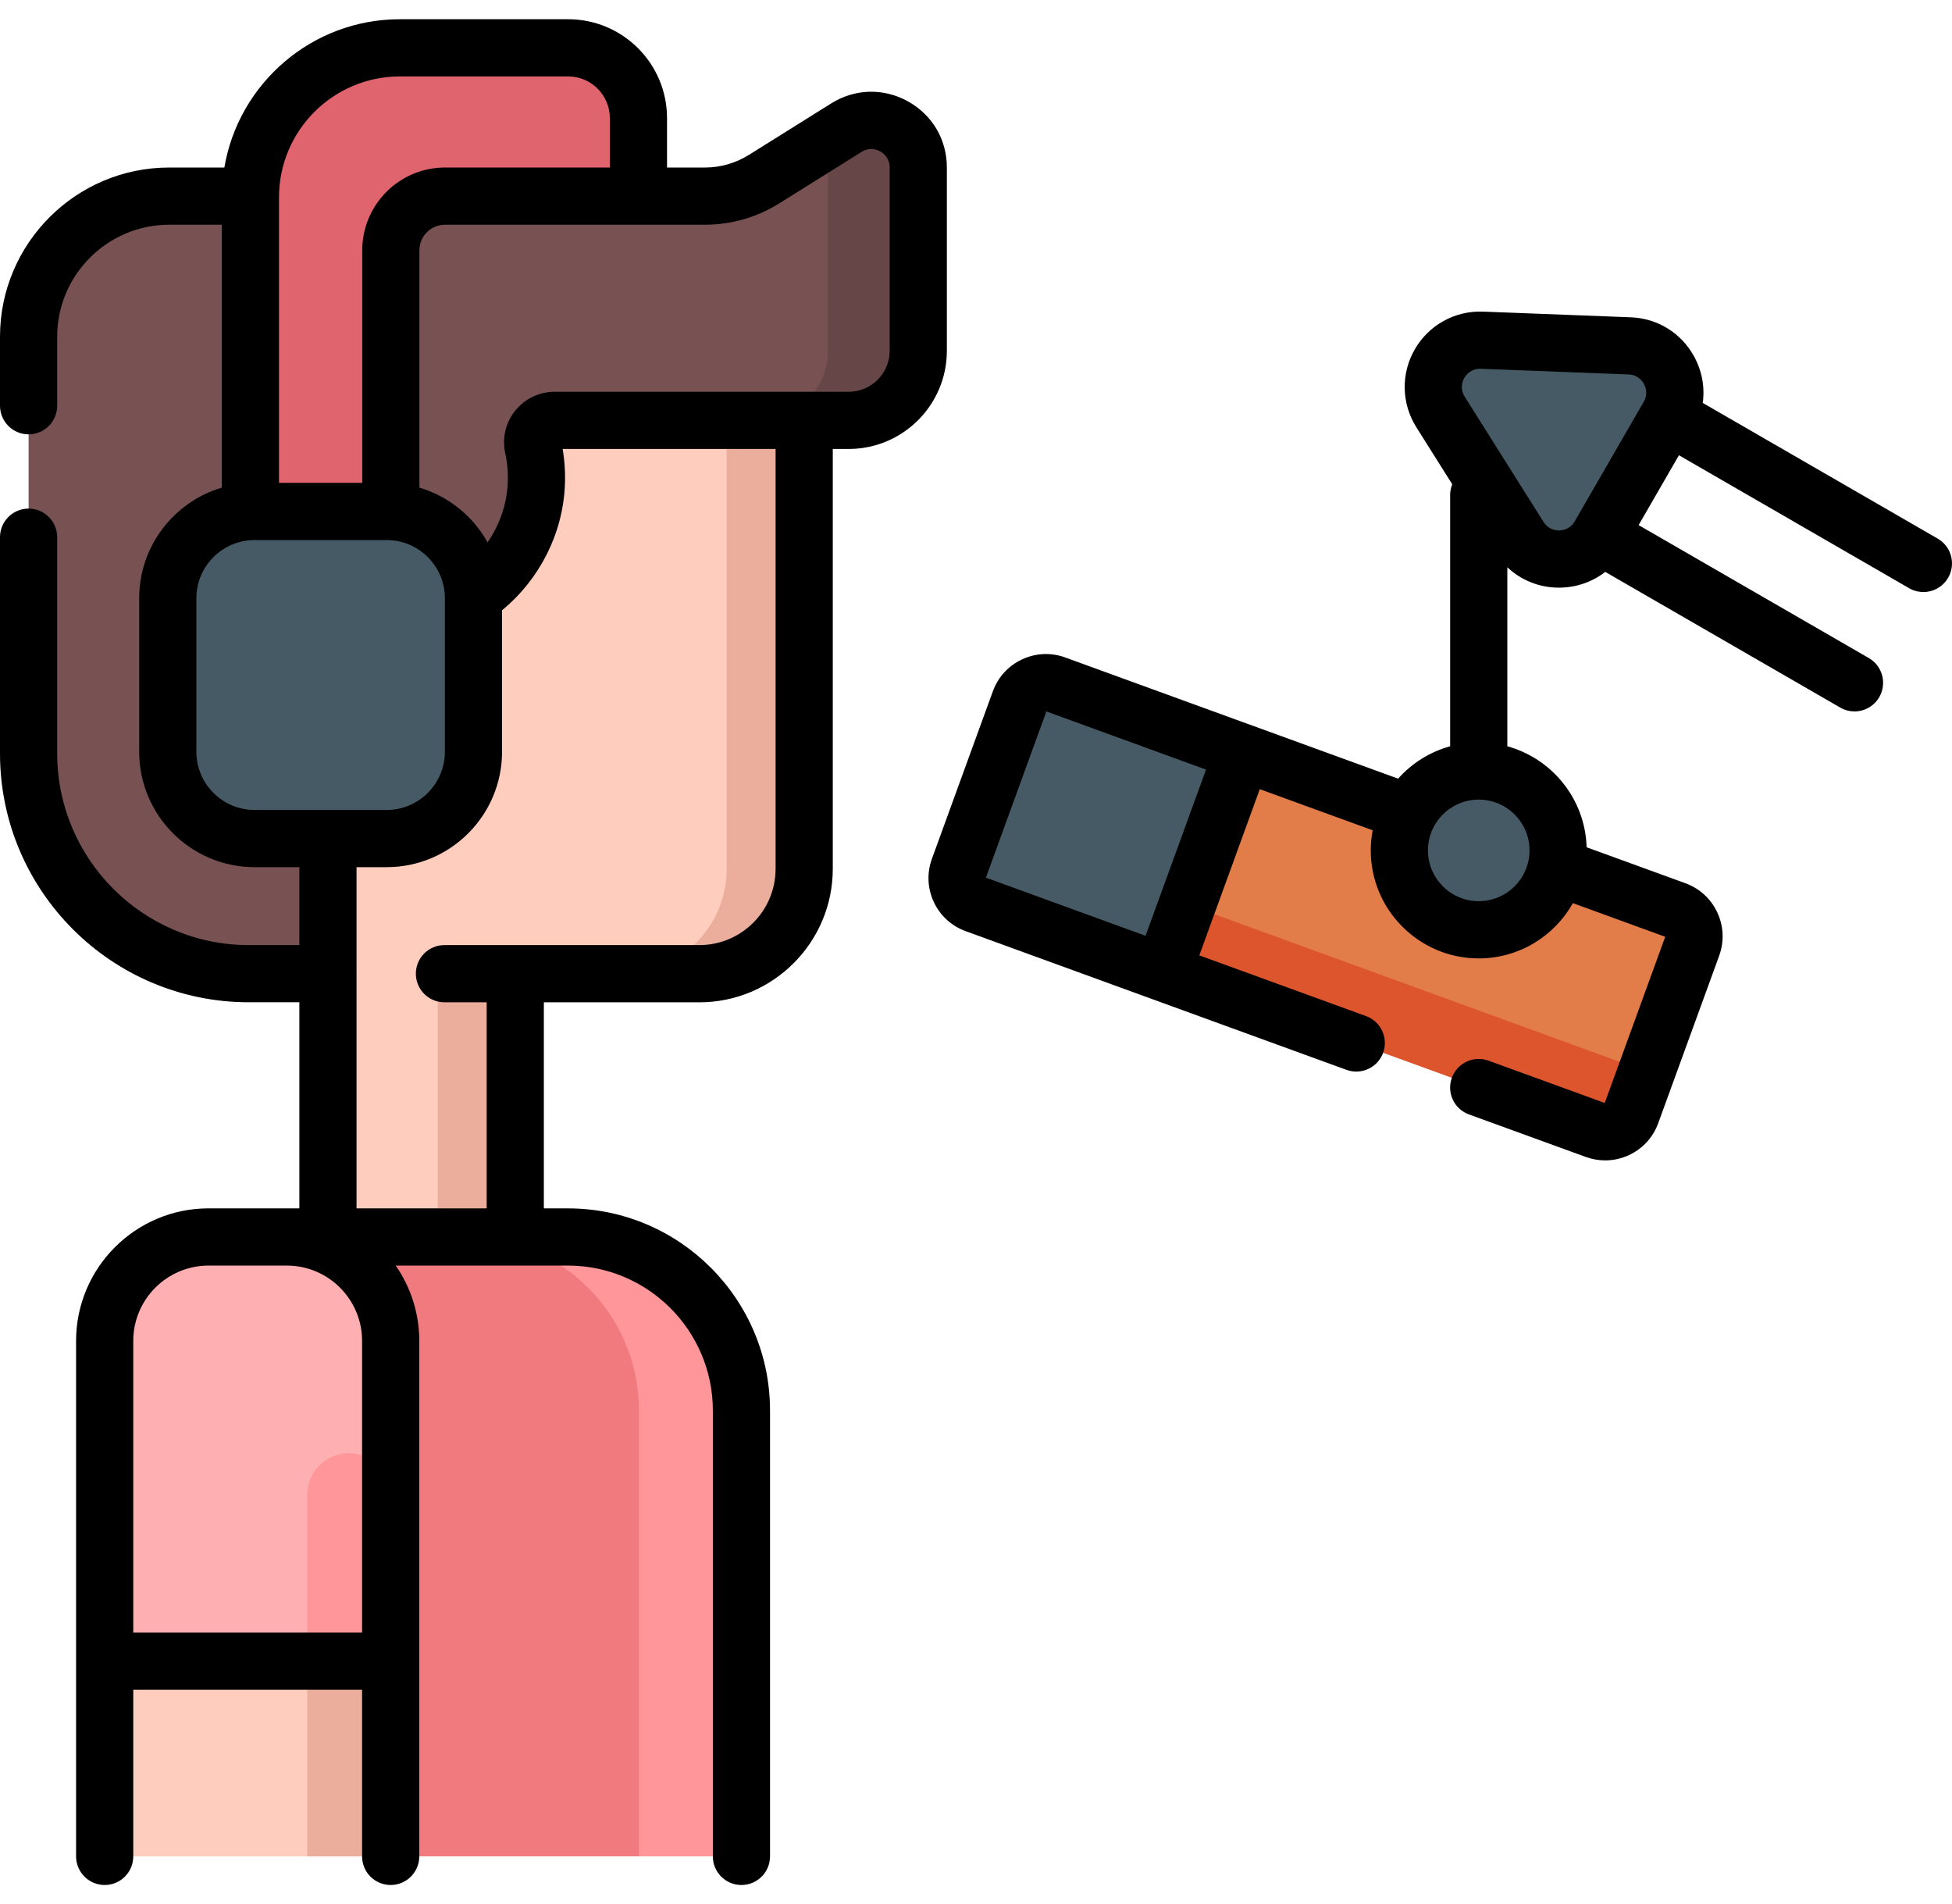
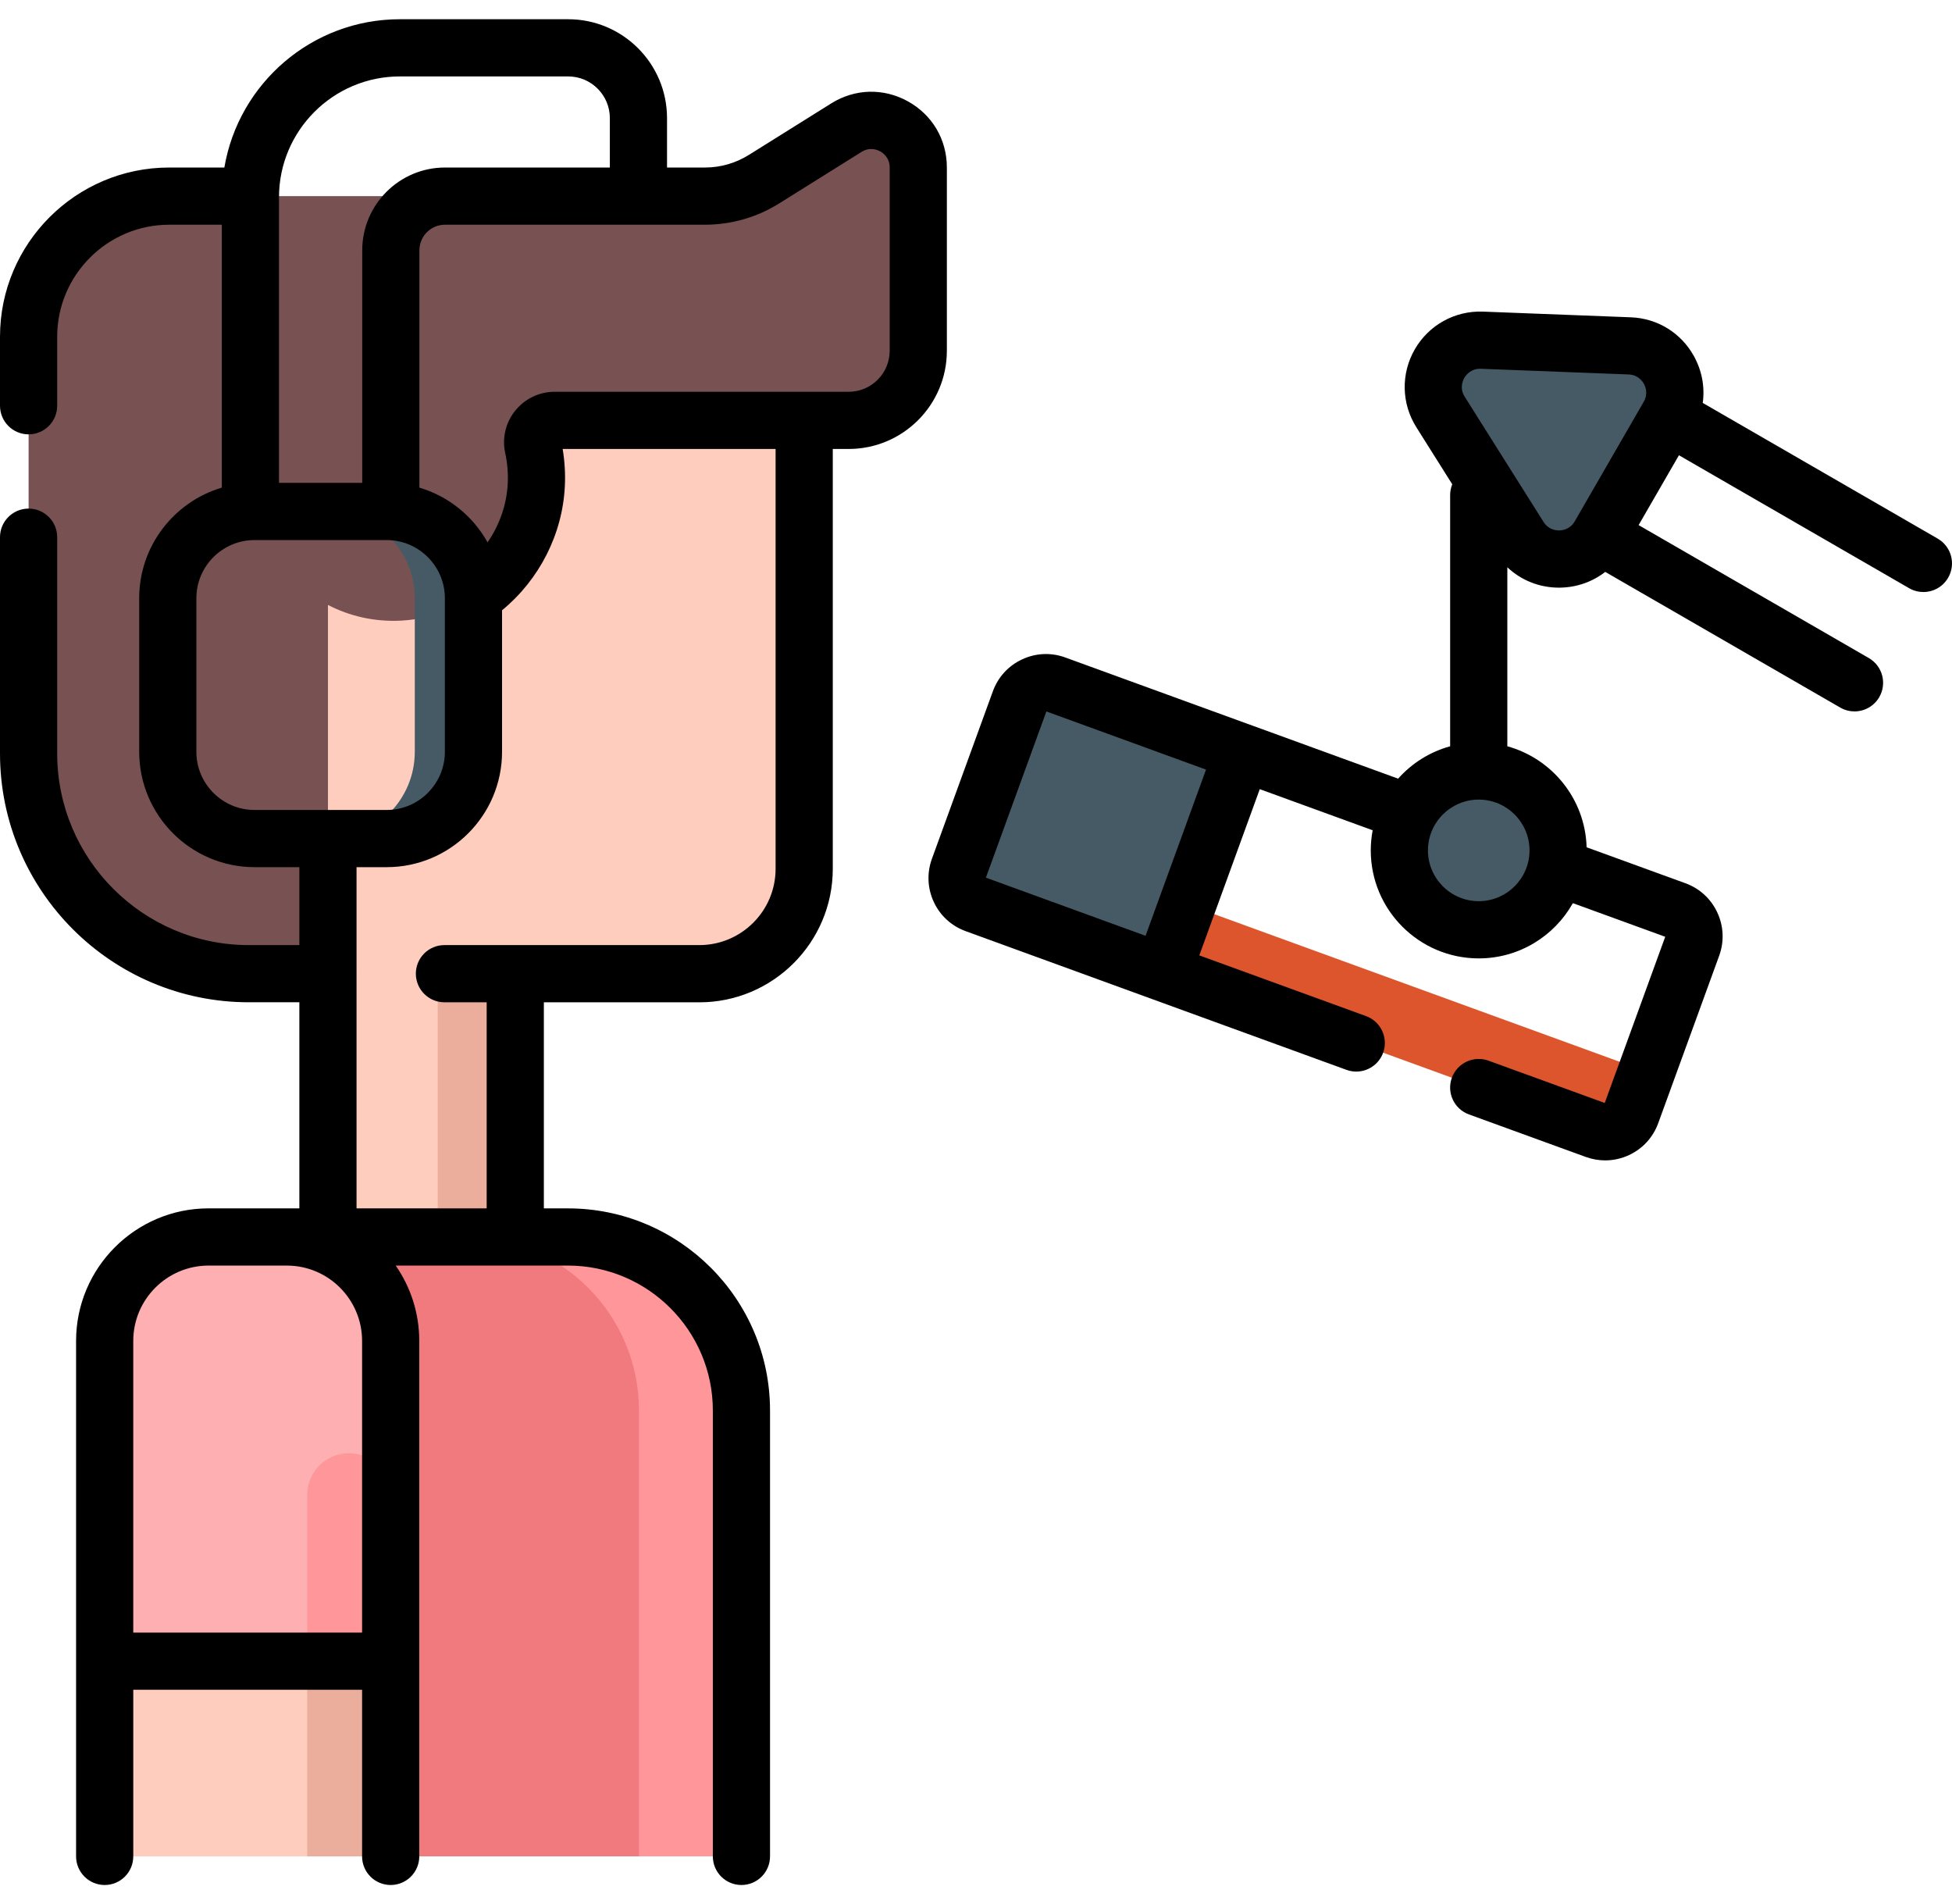
<svg xmlns="http://www.w3.org/2000/svg" width="81" height="79" viewBox="0 0 81 79" fill="none">
  <path d="M33.37 17.439H35.219C36.813 17.439 38.104 16.147 38.104 14.554V6.947C38.104 5.416 36.42 4.483 35.123 5.295L31.704 7.433C30.969 7.892 30.119 8.136 29.252 8.136H7.022C3.799 8.136 1.187 10.749 1.187 13.972V31.259C1.187 36.305 5.277 40.395 10.322 40.395H13.61L33.37 17.439Z" fill="#785252" />
-   <path d="M31.272 19.876L33.37 17.439H35.219C36.812 17.439 38.104 16.147 38.104 14.554V6.947C38.104 5.416 36.42 4.483 35.123 5.295L34.08 5.947C34.252 6.233 34.353 6.572 34.353 6.947V14.554C34.353 16.147 33.062 17.439 31.468 17.439H29.62L27.521 19.876H31.272V19.876Z" fill="#664646" />
  <path d="M33.37 17.439V36.045C33.37 38.447 31.423 40.395 29.02 40.395H21.381V51.318H13.609V25.097C14.506 25.563 15.539 25.803 16.632 25.749C19.65 25.598 22.111 23.131 22.255 20.112C22.28 19.573 22.235 19.047 22.124 18.546C21.999 17.976 22.437 17.439 23.02 17.439H33.37V17.439Z" fill="#FFCDBE" />
  <path d="M18.163 40.395H21.381V51.318H18.163V40.395Z" fill="#EBAE9D" />
-   <path d="M30.153 17.439V36.045C30.153 38.447 28.205 40.395 25.803 40.395H29.021C31.423 40.395 33.371 38.447 33.371 36.045V17.439H30.153Z" fill="#EBAE9D" />
-   <path d="M23.578 1.984H16.593C13.168 1.984 10.392 4.761 10.392 8.186V26.073H16.217V10.384C16.217 9.142 17.224 8.136 18.465 8.136H26.493V4.899C26.493 3.29 25.188 1.984 23.578 1.984Z" fill="#DF646E" />
-   <path d="M16.046 21.219H10.562C8.574 21.219 6.962 22.831 6.962 24.819V31.189C6.962 33.178 8.574 34.789 10.562 34.789H16.046C18.034 34.789 19.646 33.177 19.646 31.189V24.819C19.646 22.831 18.034 21.219 16.046 21.219Z" fill="#455A64" />
  <path d="M16.046 21.219H13.611C15.6 21.219 17.212 22.831 17.212 24.819V31.189C17.212 33.178 15.6 34.789 13.611 34.789H16.046C18.035 34.789 19.647 33.177 19.647 31.189V24.819C19.646 22.831 18.035 21.219 16.046 21.219Z" fill="#455A64" />
  <path d="M30.767 77.015H4.344V55.628C4.344 53.247 6.274 51.317 8.654 51.317H23.567C27.543 51.317 30.766 54.541 30.766 58.516V77.015H30.767Z" fill="#F17A7E" />
  <path d="M23.567 51.317H19.316C23.292 51.317 26.515 54.541 26.515 58.516V77.015H30.766V58.517C30.767 54.541 27.543 51.317 23.567 51.317Z" fill="#FF9699" />
  <path d="M4.344 55.628V77.015H16.211V55.628C16.211 53.247 14.281 51.317 11.9 51.317H8.654C6.274 51.317 4.344 53.247 4.344 55.628Z" fill="#FDAFB2" />
  <path d="M4.344 68.916H16.211V77.016H4.344V68.916Z" fill="#FFCDBE" />
  <path d="M12.748 68.916H16.211V77.016H12.748V68.916Z" fill="#EBAE9D" />
  <path d="M12.748 68.916V62.023C12.748 61.066 13.523 60.291 14.48 60.291C15.436 60.291 16.211 61.066 16.211 62.023V68.916H12.748Z" fill="#FF9699" />
-   <path d="M42.315 29.084L39.786 36.031C39.567 36.632 39.877 37.298 40.479 37.517L66.21 46.882C66.812 47.101 67.477 46.791 67.696 46.189L70.225 39.242C70.444 38.64 70.133 37.975 69.532 37.756L43.801 28.391C43.199 28.172 42.534 28.482 42.315 29.084Z" fill="#E27C48" />
  <path d="M68.703 43.423C68.495 43.994 67.839 44.279 67.237 44.06L41.506 34.694C40.905 34.475 40.585 33.835 40.793 33.265L39.786 36.031C39.567 36.633 39.877 37.298 40.479 37.517L66.21 46.882C66.812 47.101 67.477 46.791 67.696 46.189L70.225 39.242L68.703 43.423Z" fill="#DD552D" />
  <path d="M42.315 29.084L39.786 36.031C39.567 36.632 39.877 37.298 40.479 37.517L48.245 40.343L51.567 31.217L43.801 28.391C43.199 28.172 42.534 28.482 42.315 29.084Z" fill="#455A64" />
  <path d="M49.272 37.521L41.506 34.694C40.905 34.475 40.585 33.835 40.793 33.265L39.786 36.031C39.68 36.321 39.694 36.638 39.825 36.918C39.953 37.193 40.185 37.41 40.479 37.517L48.245 40.344L49.272 37.521Z" fill="#455A64" />
  <path d="M61.361 38.574C63.18 38.574 64.655 37.099 64.655 35.28C64.655 33.461 63.18 31.986 61.361 31.986C59.542 31.986 58.067 33.461 58.067 35.28C58.067 37.099 59.542 38.574 61.361 38.574Z" fill="#455A64" />
  <path d="M69.236 17.262L66.373 22.22C65.642 23.487 63.825 23.522 63.046 22.284L59.775 17.09C58.942 15.768 59.932 14.053 61.494 14.113L67.627 14.348C69.089 14.405 69.967 15.995 69.236 17.262Z" fill="#455A64" />
  <path d="M39.291 6.947C39.291 5.79 38.687 4.765 37.675 4.205C36.663 3.644 35.474 3.676 34.494 4.289L31.075 6.427C30.528 6.769 29.898 6.95 29.253 6.95H27.679V4.9C27.679 2.638 25.84 0.798 23.579 0.798H16.593C12.94 0.798 9.9 3.463 9.31 6.95H7.023C3.15 6.95 0 10.1 0 13.971V16.833C0 17.489 0.531 18.02 1.187 18.02C1.842 18.02 2.373 17.489 2.373 16.833V13.971C2.373 11.409 4.459 9.323 7.023 9.323H9.204V20.23C7.224 20.817 5.776 22.652 5.776 24.819V31.189C5.776 33.829 7.923 35.976 10.563 35.976H12.422V39.209H10.322C5.939 39.209 2.373 35.642 2.373 31.259V22.286C2.373 21.631 1.842 21.1 1.187 21.1C0.531 21.1 0 21.631 0 22.286V31.259C0 36.951 4.63 41.581 10.322 41.581H12.422V50.131H8.655C5.623 50.131 3.157 52.597 3.157 55.629V77.016C3.157 77.671 3.689 78.203 4.344 78.203C4.999 78.203 5.53 77.671 5.53 77.016V70.103H15.025V77.016C15.025 77.671 15.556 78.203 16.211 78.203C16.866 78.203 17.398 77.671 17.398 77.016V55.629C17.398 54.469 17.036 53.392 16.42 52.505H23.567C26.883 52.505 29.58 55.202 29.58 58.517V77.016C29.58 77.671 30.111 78.203 30.767 78.203C31.422 78.203 31.953 77.671 31.953 77.016V58.517C31.953 53.893 28.191 50.132 23.567 50.132H22.568V41.583H29.021C32.073 41.583 34.557 39.099 34.557 36.045V18.626H35.219C37.464 18.626 39.291 16.799 39.291 14.554V6.947H39.291ZM16.592 3.171H23.579C24.531 3.171 25.306 3.947 25.306 4.9V6.95H18.465C16.572 6.95 15.031 8.491 15.031 10.385V20.032H11.577V8.186C11.577 5.421 13.827 3.171 16.592 3.171ZM8.149 31.189V24.819C8.149 23.488 9.232 22.406 10.563 22.406H16.046C17.377 22.406 18.46 23.488 18.46 24.819V31.189C18.46 32.52 17.377 33.603 16.046 33.603H10.562C9.231 33.603 8.149 32.52 8.149 31.189ZM5.53 67.73V55.629C5.53 53.906 6.932 52.505 8.655 52.505H11.901C13.623 52.505 15.025 53.906 15.025 55.629V67.73H5.53ZM32.184 36.045C32.184 37.79 30.765 39.209 29.021 39.209H24.512C24.507 39.209 24.502 39.209 24.497 39.209H18.442C17.787 39.209 17.256 39.74 17.256 40.395C17.256 41.05 17.787 41.582 18.442 41.582H20.195V50.131H14.795V40.419C14.795 40.411 14.796 40.403 14.796 40.395C14.796 40.387 14.795 40.379 14.795 40.37V35.976H16.046C18.686 35.976 20.833 33.829 20.833 31.189V25.319C22.38 24.045 23.343 22.165 23.439 20.167C23.464 19.651 23.433 19.135 23.348 18.625H32.184V36.045ZM36.918 14.554C36.918 15.49 36.156 16.253 35.219 16.253H23.02C22.378 16.253 21.779 16.54 21.377 17.041C20.978 17.539 20.828 18.181 20.965 18.797C21.054 19.207 21.089 19.63 21.069 20.054C21.027 20.934 20.729 21.781 20.232 22.501C19.629 21.416 18.616 20.589 17.404 20.23V10.385C17.404 9.799 17.88 9.323 18.465 9.323H26.486C26.488 9.323 26.491 9.323 26.492 9.323C26.495 9.323 26.497 9.323 26.499 9.323H29.253C30.343 9.323 31.409 9.017 32.334 8.439L35.752 6.301C36.096 6.086 36.407 6.215 36.525 6.28C36.643 6.346 36.918 6.542 36.918 6.947V14.554Z" fill="black" />
  <path d="M80.407 22.346L70.657 16.716C70.748 16.06 70.627 15.384 70.293 14.778C69.758 13.809 68.779 13.206 67.673 13.164L61.54 12.928C60.372 12.884 59.292 13.482 58.709 14.491C58.127 15.499 58.151 16.738 58.772 17.724L60.263 20.092C60.206 20.23 60.175 20.381 60.175 20.54V30.961C59.33 31.193 58.584 31.667 58.016 32.304L51.981 30.107C51.978 30.106 51.975 30.104 51.972 30.103C51.969 30.102 51.966 30.102 51.963 30.101L44.208 27.278C43.619 27.062 42.982 27.09 42.414 27.355C41.845 27.62 41.413 28.09 41.2 28.679L38.672 35.625C38.457 36.215 38.484 36.853 38.749 37.421C39.014 37.989 39.485 38.419 40.074 38.632L47.833 41.458C47.835 41.458 47.837 41.459 47.839 41.46C47.841 41.461 47.843 41.461 47.845 41.462L55.873 44.385C56.007 44.434 56.144 44.457 56.279 44.457C56.763 44.457 57.218 44.157 57.394 43.676C57.618 43.06 57.301 42.379 56.685 42.155L49.766 39.636L52.275 32.74L56.96 34.445C56.909 34.716 56.881 34.995 56.881 35.281C56.881 37.751 58.891 39.761 61.361 39.761C63.037 39.761 64.5 38.836 65.268 37.469L69.1 38.864L66.59 45.759L61.767 44.004C61.15 43.78 60.47 44.098 60.246 44.714C60.022 45.329 60.339 46.01 60.955 46.234L65.803 47.998C66.066 48.093 66.338 48.141 66.609 48.141C66.947 48.141 67.284 48.067 67.599 47.92C68.166 47.655 68.597 47.184 68.81 46.596L71.34 39.648C71.554 39.06 71.525 38.423 71.261 37.856C70.996 37.287 70.526 36.857 69.938 36.643L65.838 35.151C65.781 33.148 64.404 31.471 62.548 30.961V23.534C63.12 24.074 63.877 24.38 64.689 24.38C64.709 24.38 64.73 24.38 64.751 24.379C65.442 24.366 66.088 24.133 66.611 23.726L76.362 29.355C76.549 29.463 76.753 29.514 76.954 29.514C77.364 29.514 77.763 29.301 77.982 28.921C78.31 28.353 78.116 27.628 77.548 27.3L67.996 21.785L69.669 18.887L79.22 24.402C79.407 24.51 79.611 24.561 79.812 24.561C80.223 24.561 80.621 24.348 80.841 23.967C81.169 23.399 80.974 22.674 80.407 22.346ZM47.536 38.823L40.911 36.411L43.42 29.516L50.045 31.928L47.536 38.823ZM63.469 35.28C63.469 36.442 62.523 37.387 61.361 37.387C60.199 37.387 59.254 36.442 59.254 35.28C59.254 34.118 60.2 33.173 61.361 33.173C62.523 33.173 63.469 34.118 63.469 35.28ZM64.705 22.006C64.574 22.007 64.256 21.979 64.05 21.652L60.779 16.459C60.56 16.11 60.696 15.796 60.764 15.677C60.831 15.562 61.026 15.299 61.415 15.299C61.426 15.299 61.437 15.299 61.449 15.299L67.582 15.535C67.967 15.549 68.153 15.813 68.216 15.925C68.278 16.038 68.401 16.335 68.208 16.669L65.353 21.615C65.351 21.618 65.349 21.621 65.346 21.625C65.345 21.627 65.345 21.629 65.344 21.631C65.151 21.962 64.833 22.003 64.705 22.006Z" fill="black" />
</svg>